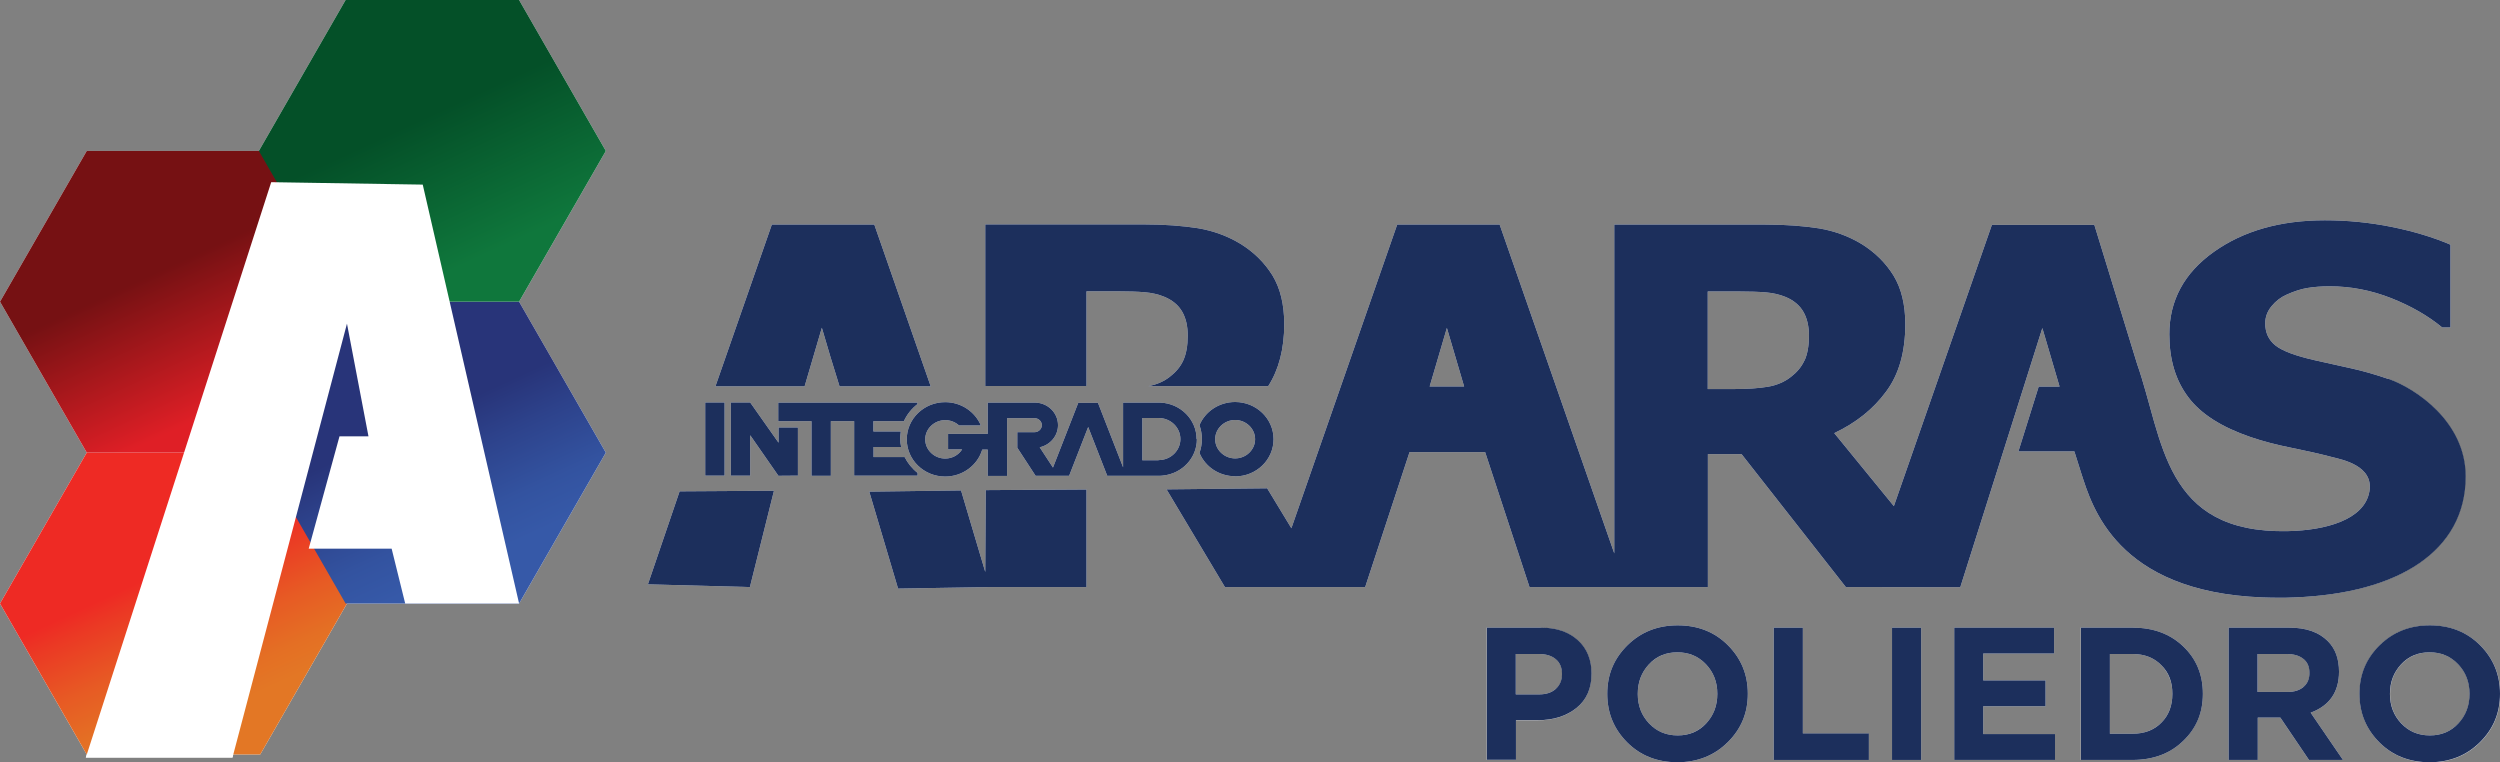
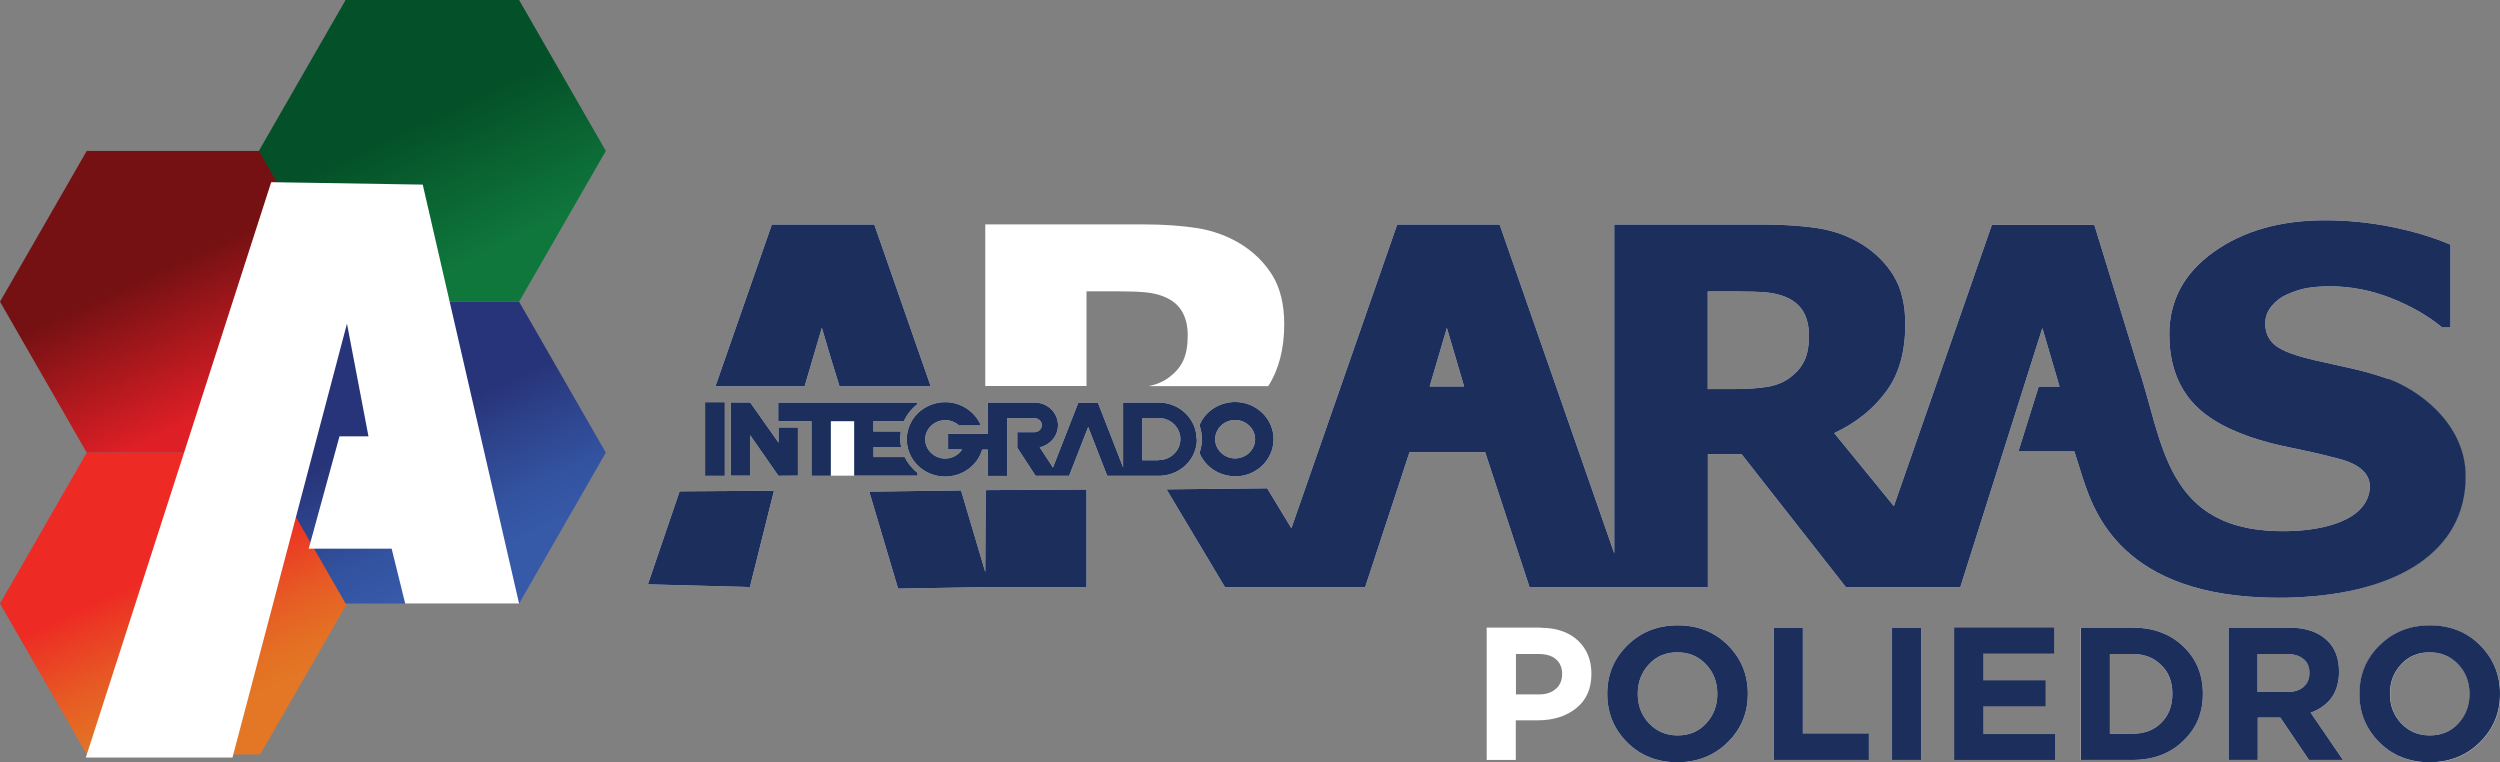
<svg xmlns="http://www.w3.org/2000/svg" id="Layer_2" data-name="Layer 2" viewBox="0 0 163.99 50">
  <rect x="0" y="0" width="163.99" height="50" fill="#808080" stroke="none" />
  <defs>
    <style>      .cls-1 {        fill: url(#Gradiente_sem_nome_2);      }      .cls-2, .cls-3 {        fill: #fff;      }      .cls-3 {        fill-rule: evenodd;      }      .cls-4 {        fill: url(#Gradiente_sem_nome);      }      .cls-5 {        fill: url(#Gradiente_sem_nome_4);      }      .cls-6 {        fill: #1c2f5c;      }      .cls-7 {        fill: url(#Gradiente_sem_nome_3);      }    </style>
    <linearGradient id="Gradiente_sem_nome_3" data-name="Gradiente sem nome 3" x1="10.45" y1="37.58" x2="14.61" y2="46.55" gradientUnits="userSpaceOnUse">
      <stop offset="0" stop-color="#ee2a24" />
      <stop offset=".13" stop-color="#eb3824" />
      <stop offset=".5" stop-color="#e75a24" />
      <stop offset=".8" stop-color="#e46f24" />
      <stop offset="1" stop-color="#e37725" />
    </linearGradient>
    <linearGradient id="Gradiente_sem_nome_4" data-name="Gradiente sem nome 4" x1="27.43" y1="27.69" x2="31.58" y2="36.65" gradientUnits="userSpaceOnUse">
      <stop offset="0" stop-color="#283479" />
      <stop offset=".3" stop-color="#2d428b" />
      <stop offset=".72" stop-color="#3353a0" />
      <stop offset="1" stop-color="#3659a8" />
    </linearGradient>
    <linearGradient id="Gradiente_sem_nome_2" data-name="Gradiente sem nome 2" x1="10.45" y1="17.79" x2="14.61" y2="26.75" gradientUnits="userSpaceOnUse">
      <stop offset="0" stop-color="#761113" />
      <stop offset="1" stop-color="#df1f26" />
    </linearGradient>
    <linearGradient id="Gradiente_sem_nome" data-name="Gradiente sem nome" x1="27.43" y1="7.89" x2="31.58" y2="16.85" gradientUnits="userSpaceOnUse">
      <stop offset="0" stop-color="#045028" />
      <stop offset="1" stop-color="#0f773c" />
    </linearGradient>
  </defs>
  <g id="a">
    <g>
-       <rect class="cls-2" x="46.26" y="26.4" width="1.27" height="4.8" />
      <polygon class="cls-3" points="51.07 29.04 49.21 26.4 47.94 26.4 47.94 31.2 49.21 31.2 49.21 28.55 51.06 31.21 52.34 31.2 52.34 28.04 51.07 28.04 51.07 29.04" />
-       <path class="cls-3" d="M56.03,31.2h0s4.16,0,4.16,0v-.18c-.36-.28-.65-.64-.85-1.04h-2.04v-.66h1.81c-.04-.18-.06-.36-.06-.55,0-.16.02-.31.04-.47h-1.8v-.67h2c.2-.44.51-.83.89-1.12v-.1h-9.13v1.22h2.18v3.58h1.27v-3.58h1.53v3.57Z" />
+       <path class="cls-3" d="M56.03,31.2h0s4.16,0,4.16,0v-.18c-.36-.28-.65-.64-.85-1.04h-2.04v-.66h1.81c-.04-.18-.06-.36-.06-.55,0-.16.02-.31.04-.47h-1.8v-.67h2c.2-.44.51-.83.89-1.12v-.1h-9.13v1.22h2.18v3.58h1.27v-3.58v3.57Z" />
      <path class="cls-3" d="M81.02,31.25c1.39,0,2.52-1.09,2.52-2.44s-1.13-2.44-2.52-2.44c-1.06,0-1.97.63-2.34,1.52.1.28.16.59.16.91s-.06.63-.16.91c.37.9,1.28,1.53,2.34,1.53ZM81.02,27.55c.72,0,1.31.57,1.31,1.26s-.59,1.26-1.31,1.26-1.31-.57-1.31-1.26.59-1.26,1.31-1.26Z" />
      <path class="cls-3" d="M78.49,28.8c0-1.28-1.05-2.33-2.36-2.39h0s-.13,0-.13,0h-2.33v4.24l-1.65-4.23h-1.29l-1.66,4.25-.87-1.33c.68-.15,1.2-.74,1.2-1.45,0-.8-.65-1.45-1.47-1.48h0s-3.14,0-3.14,0v2.05h-2.6v1.02h.92c-.23.36-.64.6-1.11.6-.72,0-1.31-.57-1.31-1.26s.59-1.26,1.31-1.26c.35,0,.67.13.91.35h1.43c-.37-.89-1.28-1.53-2.34-1.53-1.39,0-2.52,1.09-2.52,2.44s1.13,2.44,2.52,2.44c1.15,0,2.13-.75,2.43-1.77h.36v1.73h1.27v-3.79h1.8c.27,0,.48.21.48.46s-.22.46-.48.46h-1.13v1.02h0s1.2,1.84,1.2,1.84h2.2l1.25-3.2,1.25,3.2h1.27,0s1.05,0,1.05,0h1.07c.1,0,.2,0,.3-.02,1.23-.14,2.19-1.15,2.19-2.38ZM76,30.19h-1.07v-2.77h1.07c.79,0,1.43.62,1.43,1.38s-.64,1.38-1.43,1.38Z" />
      <path class="cls-3" d="M148.4,39.19c.33.01.67.02,1.02.02s.69,0,1.02-.02c6.82-.25,11.27-3.02,11.27-7.94,0-3.62-3.34-5.79-5.04-6.39-.87-.3-1.68-.53-2.45-.7s-1.56-.35-2.38-.53c-1.27-.29-2.13-.61-2.58-.97-.45-.36-.67-.84-.67-1.45,0-.42.14-.79.42-1.13.28-.34.61-.59,1-.76.47-.21.92-.36,1.35-.43.43-.07.91-.11,1.45-.11,1.38,0,2.73.26,4.05.78,1.31.52,2.42,1.16,3.34,1.92h.54v-5.43c-1.14-.49-2.44-.88-3.88-1.17-1.45-.29-2.9-.43-4.36-.43-2.91,0-5.34.69-7.28,2.07-1.94,1.38-2.92,3.18-2.92,5.41,0,1.65.41,3.02,1.24,4.12.82,1.1,2.19,1.97,4.09,2.62.82.28,1.71.51,2.66.7.95.19,1.84.39,2.68.61.67.17,2.76.57,2.45,2.27-.33,1.86-2.9,2.54-5.35,2.59-8.19.17-8.15-6.01-9.88-10.95l-2.81-9.14h-6.72l-6.43,18.45-3.91-4.79c1.42-.67,2.55-1.57,3.39-2.71.85-1.13,1.27-2.61,1.27-4.43,0-1.29-.26-2.35-.77-3.19-.52-.84-1.21-1.52-2.09-2.07-.86-.52-1.79-.86-2.8-1.03-1.01-.16-2.2-.25-3.56-.25h-9.87v21.57l-7.52-21.57h-6.72l-6.94,19.92-1.59-2.62-6.6.07,3.83,6.41h9.2l2.91-8.85h4.96l2.91,8.85h11.7v-8.72h2.21l6.84,8.72h1.32,0s6.18.01,6.18.01h0s.02-.01.02-.01h-.01s5.38-16.99,5.38-16.99l1.13,3.84h-1.37l-1.33,4.25h3.67l.46,1.46c.68,2.06,2.23,7.75,11.9,8.12ZM93.78,25.35l1.13-3.84,1.13,3.84h-2.26ZM118.36,23.65c-.19.42-.49.77-.88,1.07-.42.33-.93.55-1.52.65-.6.1-1.33.15-2.18.15h-1.76v-6.4h2.06c.7,0,1.29.02,1.76.06.47.04.9.14,1.29.3.55.23.94.57,1.18,1,.24.43.35.95.35,1.54,0,.67-.1,1.21-.29,1.63Z" />
      <path class="cls-3" d="M71.27,19.11h2.06c.7,0,1.29.02,1.76.06.47.04.9.14,1.29.3.55.23.94.57,1.18,1,.24.43.35.94.35,1.54,0,.67-.1,1.21-.29,1.63-.19.42-.49.77-.88,1.07-.39.31-.87.52-1.42.62h7.87c.69-1.08,1.05-2.43,1.05-4.07,0-1.29-.26-2.35-.77-3.19-.52-.84-1.21-1.52-2.09-2.07-.86-.52-1.79-.86-2.8-1.03-1.01-.16-2.2-.25-3.56-.25h-10.39v10.6h6.64v-6.23Z" />
      <polygon class="cls-3" points="64.63 37.52 63.04 32.17 57.02 32.25 58.91 38.61 64.87 38.51 65.14 38.51 65.14 38.51 71.27 38.51 71.27 32.11 64.66 32.15 64.63 37.52" />
      <polygon class="cls-3" points="42.5 38.33 49.19 38.51 50.77 32.19 44.58 32.23 42.5 38.33" />
      <polygon class="cls-3" points="53.91 21.5 54.48 23.43 55.07 25.34 61.05 25.34 57.35 14.73 50.63 14.73 46.93 25.34 52.78 25.34 53.91 21.5" />
      <path class="cls-3" d="M101.07,41.17h-3.55v8.68h1.91v-2.6h1.45c1.02,0,1.86-.27,2.52-.8.66-.53.99-1.28.99-2.25,0-.91-.3-1.64-.89-2.19-.6-.55-1.41-.83-2.43-.83ZM102.06,45.18c-.27.25-.64.37-1.11.37h-1.51v-2.65h1.48c.49,0,.87.11,1.14.34.27.23.41.55.41.97,0,.4-.13.72-.4.97Z" />
      <path class="cls-3" d="M110.05,41.02c-1.32,0-2.42.44-3.3,1.31-.88.87-1.32,1.93-1.32,3.18s.44,2.32,1.31,3.19c.87.87,1.97,1.3,3.29,1.3s2.42-.44,3.3-1.31c.88-.87,1.32-1.93,1.32-3.18s-.44-2.32-1.31-3.19c-.87-.87-1.97-1.3-3.29-1.3ZM111.92,47.45c-.49.52-1.11.79-1.87.79s-1.39-.26-1.88-.79c-.5-.53-.74-1.17-.74-1.93s.24-1.42.73-1.94c.49-.52,1.11-.79,1.87-.79s1.39.26,1.88.79c.5.53.74,1.17.74,1.93s-.24,1.42-.73,1.94Z" />
      <polygon class="cls-3" points="118.26 41.17 116.35 41.17 116.35 49.85 122.58 49.85 122.58 48.12 118.26 48.12 118.26 41.17" />
      <rect class="cls-2" x="124.11" y="41.17" width="1.91" height="8.68" />
-       <polygon class="cls-3" points="130.09 46.33 134.18 46.33 134.18 44.63 130.09 44.63 130.09 42.87 134.74 42.87 134.74 41.17 128.19 41.17 128.19 49.85 134.8 49.85 134.8 48.15 130.09 48.15 130.09 46.33" />
      <path class="cls-3" d="M139.88,41.17h-3.39v8.68h3.39c1.35,0,2.45-.41,3.32-1.24.86-.83,1.3-1.86,1.3-3.1s-.43-2.28-1.29-3.11c-.86-.82-1.97-1.23-3.32-1.23ZM141.78,47.4c-.48.48-1.11.73-1.9.73h-1.48v-5.23h1.48c.78,0,1.41.24,1.89.73.48.49.73,1.12.73,1.88s-.24,1.41-.72,1.89Z" />
      <path class="cls-3" d="M153.43,44.06c0-.84-.25-1.51-.74-2.01-.59-.59-1.43-.88-2.53-.88h-3.97v8.68h1.91v-2.78h1.48l1.88,2.78h2.23l-2.12-3.1c1.24-.46,1.86-1.36,1.86-2.69ZM151.11,45.05c-.26.23-.62.34-1.08.34h-1.93v-2.49h1.9c.47,0,.84.11,1.1.32.26.21.4.52.4.92,0,.38-.13.68-.38.91Z" />
      <path class="cls-3" d="M162.69,42.33c-.87-.87-1.97-1.3-3.29-1.3s-2.42.44-3.3,1.31c-.88.87-1.32,1.93-1.32,3.18s.44,2.32,1.31,3.19c.87.87,1.97,1.3,3.29,1.3s2.42-.44,3.3-1.31c.88-.87,1.32-1.93,1.32-3.18s-.44-2.32-1.31-3.19ZM161.27,47.45c-.49.52-1.11.79-1.87.79s-1.39-.26-1.88-.79c-.5-.53-.74-1.17-.74-1.93s.24-1.42.73-1.94c.49-.52,1.11-.79,1.87-.79s1.39.26,1.88.79c.5.53.74,1.17.74,1.93s-.24,1.42-.73,1.94Z" />
-       <polygon class="cls-3" points="34.05 0 22.67 0 16.98 9.9 5.69 9.9 0 19.79 5.69 29.69 0 39.59 5.69 49.49 5.69 49.49 5.63 49.69 15.25 49.69 15.3 49.49 17.07 49.49 22.76 39.59 34.05 39.59 39.74 29.69 34.05 19.79 39.74 9.9 34.05 0" />
      <g>
-         <path class="cls-6" d="M97.53,49.85v-8.68h3.55c1.02,0,1.83.28,2.43.83.6.55.89,1.29.89,2.19,0,.97-.33,1.72-.99,2.25s-1.5.8-2.52.8h-1.45v2.6h-1.91ZM99.44,45.55h1.51c.47,0,.84-.12,1.11-.37.27-.25.4-.57.4-.97,0-.42-.14-.75-.41-.97-.27-.23-.65-.34-1.14-.34h-1.48v2.65Z" />
        <path class="cls-6" d="M113.33,48.69c-.88.87-1.98,1.31-3.3,1.31s-2.42-.43-3.29-1.3c-.87-.87-1.31-1.93-1.31-3.19s.44-2.31,1.32-3.18c.88-.87,1.98-1.31,3.3-1.31s2.42.43,3.29,1.3c.87.87,1.31,1.93,1.31,3.19s-.44,2.31-1.32,3.18ZM108.17,47.45c.5.53,1.12.79,1.88.79s1.38-.26,1.87-.79c.49-.53.73-1.17.73-1.94s-.25-1.41-.74-1.93c-.5-.53-1.12-.79-1.88-.79s-1.38.26-1.87.79c-.49.53-.73,1.17-.73,1.94s.25,1.41.74,1.93Z" />
        <path class="cls-6" d="M116.35,49.85v-8.68h1.91v6.94h4.33v1.74h-6.24Z" />
        <path class="cls-6" d="M124.11,49.85v-8.68h1.91v8.68h-1.91Z" />
        <path class="cls-6" d="M128.19,49.85v-8.68h6.55v1.7h-4.65v1.76h4.09v1.7h-4.09v1.82h4.71v1.7h-6.61Z" />
        <path class="cls-6" d="M136.5,49.85v-8.68h3.39c1.36,0,2.46.41,3.32,1.23.86.82,1.29,1.86,1.29,3.11s-.43,2.27-1.3,3.1c-.86.83-1.97,1.24-3.32,1.24h-3.39ZM138.4,48.13h1.48c.78,0,1.42-.24,1.9-.73.48-.48.72-1.11.72-1.89s-.24-1.4-.73-1.88c-.48-.49-1.11-.73-1.89-.73h-1.48v5.23Z" />
        <path class="cls-6" d="M146.19,49.85v-8.68h3.97c1.1,0,1.94.29,2.53.88.5.5.74,1.17.74,2.01,0,1.33-.62,2.23-1.86,2.69l2.12,3.1h-2.23l-1.88-2.78h-1.48v2.78h-1.91ZM148.1,45.39h1.93c.46,0,.82-.11,1.08-.34s.38-.53.38-.91c0-.4-.13-.71-.4-.92-.26-.21-.63-.32-1.1-.32h-1.9v2.49Z" />
        <path class="cls-6" d="M162.67,48.69c-.88.87-1.98,1.31-3.3,1.31s-2.42-.43-3.29-1.3c-.87-.87-1.31-1.93-1.31-3.19s.44-2.31,1.32-3.18c.88-.87,1.98-1.31,3.3-1.31s2.42.43,3.29,1.3c.87.87,1.31,1.93,1.31,3.19s-.44,2.31-1.32,3.18ZM157.51,47.45c.5.53,1.12.79,1.88.79s1.38-.26,1.87-.79c.49-.53.73-1.17.73-1.94s-.25-1.41-.74-1.93c-.5-.53-1.12-.79-1.88-.79s-1.38.26-1.87.79c-.49.53-.73,1.17-.73,1.94s.25,1.41.74,1.93Z" />
      </g>
      <g>
        <rect class="cls-6" x="46.26" y="26.4" width="1.27" height="4.8" />
        <polygon class="cls-6" points="51.07 29.04 49.21 26.4 47.94 26.4 47.94 31.2 49.21 31.2 49.21 28.55 51.06 31.21 52.34 31.2 52.34 28.04 51.07 28.04 51.07 29.04" />
        <path class="cls-6" d="M56.03,31.2h0s4.16,0,4.16,0v-.18c-.36-.28-.65-.64-.85-1.04h-2.04v-.66h1.81c-.04-.18-.06-.36-.06-.55,0-.16.02-.31.04-.47h-1.8v-.67h2c.2-.44.51-.83.89-1.12v-.1h-9.13v1.22h2.18v3.58h1.27v-3.58h1.53v3.57Z" />
        <path class="cls-6" d="M81.02,31.25c1.39,0,2.52-1.09,2.52-2.44s-1.13-2.44-2.52-2.44c-1.06,0-1.97.63-2.34,1.52.1.28.16.59.16.91s-.06.63-.16.91c.37.9,1.28,1.53,2.34,1.53ZM81.02,27.55c.72,0,1.31.57,1.31,1.26s-.59,1.26-1.31,1.26-1.31-.57-1.31-1.26.59-1.26,1.31-1.26Z" />
        <path class="cls-6" d="M78.49,28.8c0-1.28-1.05-2.33-2.36-2.39h0s-.13,0-.13,0h-2.33v4.24l-1.65-4.23h-1.29l-1.66,4.25-.87-1.33c.68-.15,1.2-.74,1.2-1.45,0-.8-.65-1.45-1.47-1.48h0s-3.14,0-3.14,0v2.05h-2.6v1.02h.92c-.23.36-.64.6-1.11.6-.72,0-1.31-.57-1.31-1.26s.59-1.26,1.31-1.26c.35,0,.67.13.91.35h1.43c-.37-.89-1.28-1.53-2.34-1.53-1.39,0-2.52,1.09-2.52,2.44s1.13,2.44,2.52,2.44c1.15,0,2.13-.75,2.43-1.77h.36v1.73h1.27v-3.79h1.8c.27,0,.48.21.48.46s-.22.46-.48.46h-1.13v1.02h0s1.2,1.84,1.2,1.84h2.2l1.25-3.2,1.25,3.2h1.27,0s1.05,0,1.05,0h1.07c.1,0,.2,0,.3-.02,1.23-.14,2.19-1.15,2.19-2.38ZM76,30.19h-1.07v-2.77h1.07c.79,0,1.43.62,1.43,1.38s-.64,1.38-1.43,1.38Z" />
      </g>
      <path class="cls-6" d="M156.67,24.86c-.87-.3-1.68-.53-2.45-.7-.76-.17-1.56-.35-2.38-.53-1.27-.29-2.13-.61-2.58-.97-.45-.36-.67-.84-.67-1.45,0-.42.14-.79.42-1.13.28-.34.61-.59,1-.76.47-.21.92-.36,1.35-.43.43-.07.91-.11,1.45-.11,1.38,0,2.73.26,4.05.78,1.31.52,2.42,1.16,3.34,1.92h.54v-5.43c-1.14-.49-2.44-.88-3.88-1.17-1.45-.29-2.9-.43-4.36-.43-2.91,0-5.34.69-7.28,2.07-1.94,1.38-2.92,3.18-2.92,5.41,0,1.65.41,3.02,1.24,4.12.82,1.1,2.19,1.97,4.09,2.62.82.28,1.71.51,2.66.7.95.19,1.84.39,2.68.61.67.17,2.76.57,2.45,2.27-.33,1.86-2.9,2.54-5.35,2.59-8.19.17-8.15-6.01-9.88-10.95l-2.81-9.14h-6.72l-6.43,18.45-3.91-4.79c1.42-.67,2.55-1.57,3.39-2.71.85-1.13,1.27-2.61,1.27-4.43,0-1.29-.26-2.35-.77-3.19-.52-.84-1.21-1.52-2.09-2.07-.86-.52-1.79-.86-2.8-1.03-1.01-.16-2.2-.25-3.56-.25h-9.87v21.57l-7.52-21.57h-6.72l-6.94,19.92-1.59-2.62-6.6.07,3.83,6.41h9.2l2.91-8.85h4.96l2.91,8.85h11.7v-8.72h2.21l6.84,8.72h1.32,0s6.18.01,6.18.01h0s.02-.01.02-.01h-.01s5.38-16.99,5.38-16.99l1.13,3.84h-1.37l-1.33,4.25h3.67l.46,1.46c.68,2.06,2.23,7.75,11.9,8.12.33.01.67.02,1.02.02s.69,0,1.02-.02c6.82-.25,11.27-3.02,11.27-7.94,0-3.62-3.34-5.79-5.04-6.39ZM93.78,25.35l1.13-3.84,1.13,3.84h-2.26ZM118.36,23.65c-.19.42-.49.77-.88,1.07-.42.33-.93.55-1.52.65-.6.1-1.33.15-2.18.15h-1.76v-6.4h2.06c.7,0,1.29.02,1.76.06.47.04.9.14,1.29.3.55.23.94.57,1.18,1,.24.43.35.95.35,1.54,0,.67-.1,1.21-.29,1.63Z" />
-       <path class="cls-6" d="M71.27,19.11h2.06c.7,0,1.29.02,1.76.06.47.04.9.14,1.29.3.55.23.94.57,1.18,1,.24.43.35.94.35,1.54,0,.67-.1,1.21-.29,1.63-.19.42-.49.77-.88,1.07-.39.31-.87.52-1.42.62h7.87c.69-1.08,1.05-2.43,1.05-4.07,0-1.29-.26-2.35-.77-3.19-.52-.84-1.21-1.52-2.09-2.07-.86-.52-1.79-.86-2.8-1.03-1.01-.16-2.2-.25-3.56-.25h-10.39v10.6h6.64v-6.23Z" />
      <polygon class="cls-6" points="64.63 37.52 63.04 32.17 57.02 32.25 58.91 38.61 64.87 38.51 65.14 38.51 65.14 38.51 71.27 38.51 71.27 32.11 64.66 32.15 64.63 37.52" />
      <polygon class="cls-6" points="42.5 38.33 49.19 38.51 50.77 32.19 44.58 32.23 42.5 38.33" />
      <polygon class="cls-6" points="53.91 21.5 54.48 23.43 55.07 25.34 61.05 25.34 57.35 14.73 50.63 14.73 46.93 25.34 52.78 25.34 53.91 21.5" />
      <polygon class="cls-7" points="17.07 29.69 5.69 29.69 0 39.59 5.69 49.49 17.07 49.49 22.76 39.59 17.07 29.69" />
      <polygon class="cls-5" points="34.05 19.79 22.67 19.79 16.98 29.69 22.67 39.59 34.05 39.59 39.74 29.69 34.05 19.79" />
      <polygon class="cls-1" points="17.07 9.9 5.69 9.9 0 19.79 5.69 29.69 17.07 29.69 22.76 19.79 17.07 9.9" />
      <polygon class="cls-4" points="34.05 0 22.67 0 16.98 9.9 22.67 19.79 34.05 19.79 39.74 9.9 34.05 0" />
      <polygon class="cls-3" points="5.63 49.69 17.79 11.95 27.73 12.11 34.05 39.59 26.58 39.59 25.69 35.99 20.25 35.99 22.27 28.62 24.17 28.62 22.76 21.23 15.25 49.69 5.63 49.69" />
    </g>
  </g>
</svg>